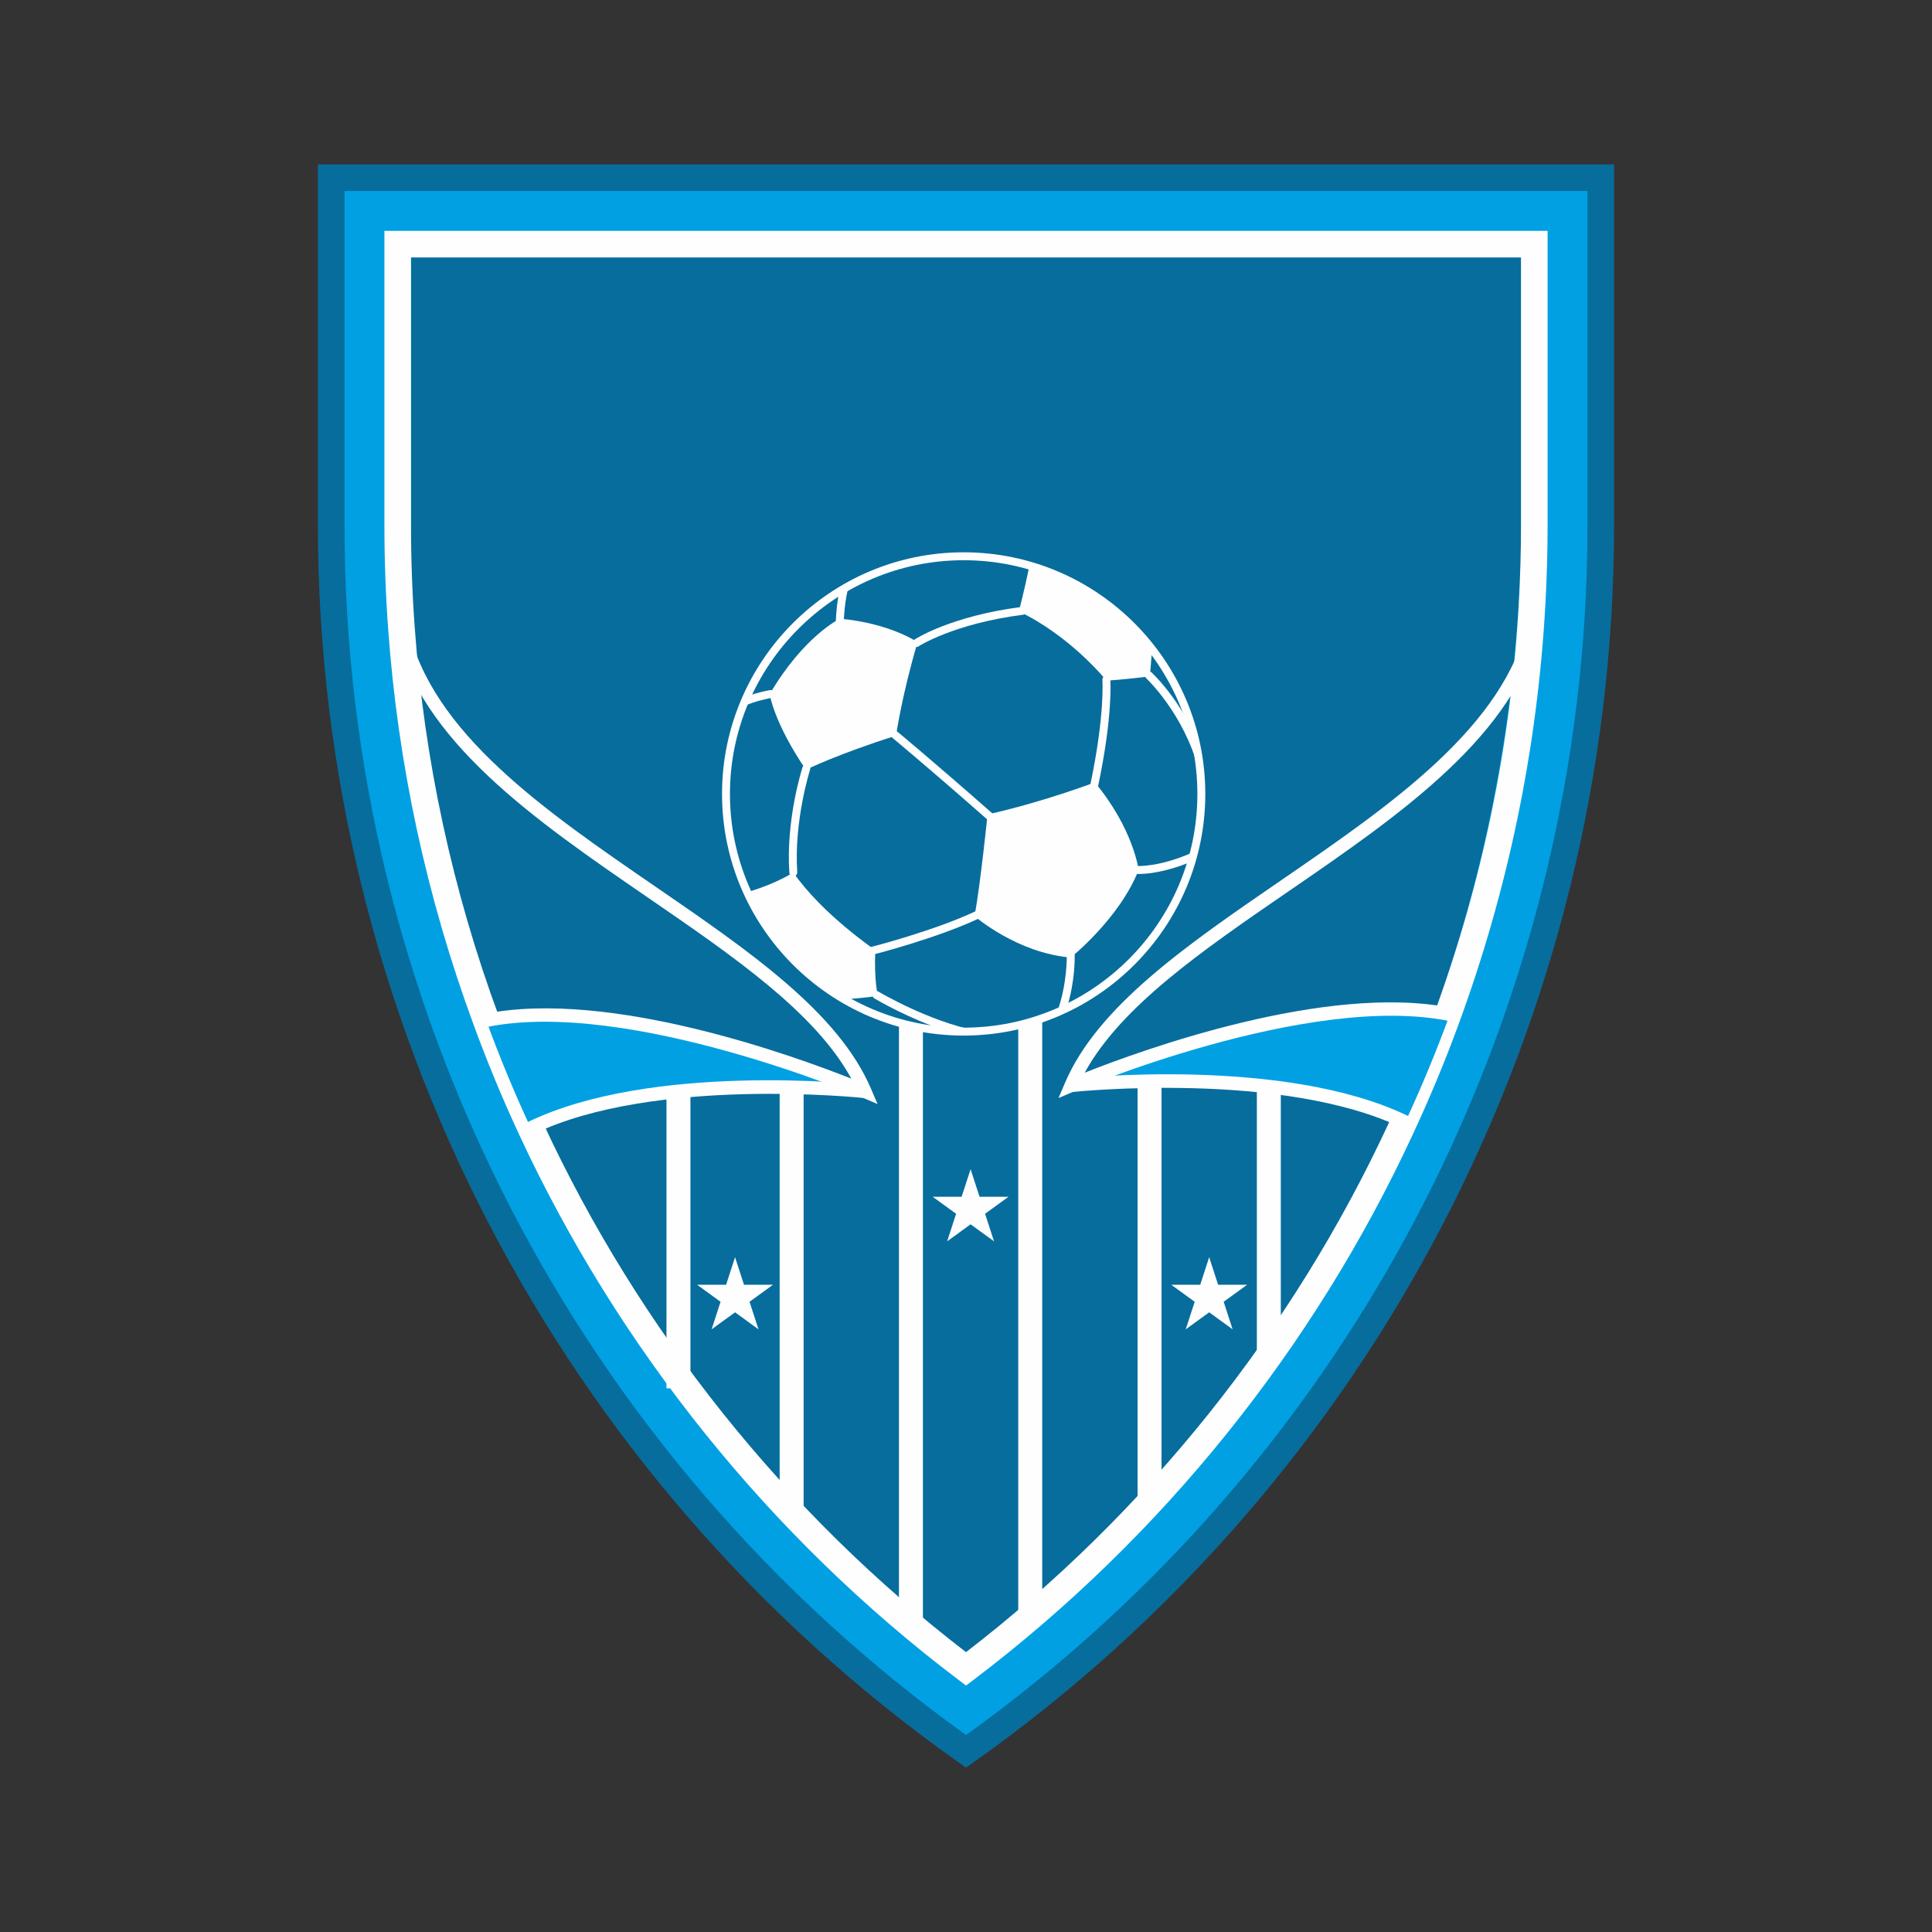
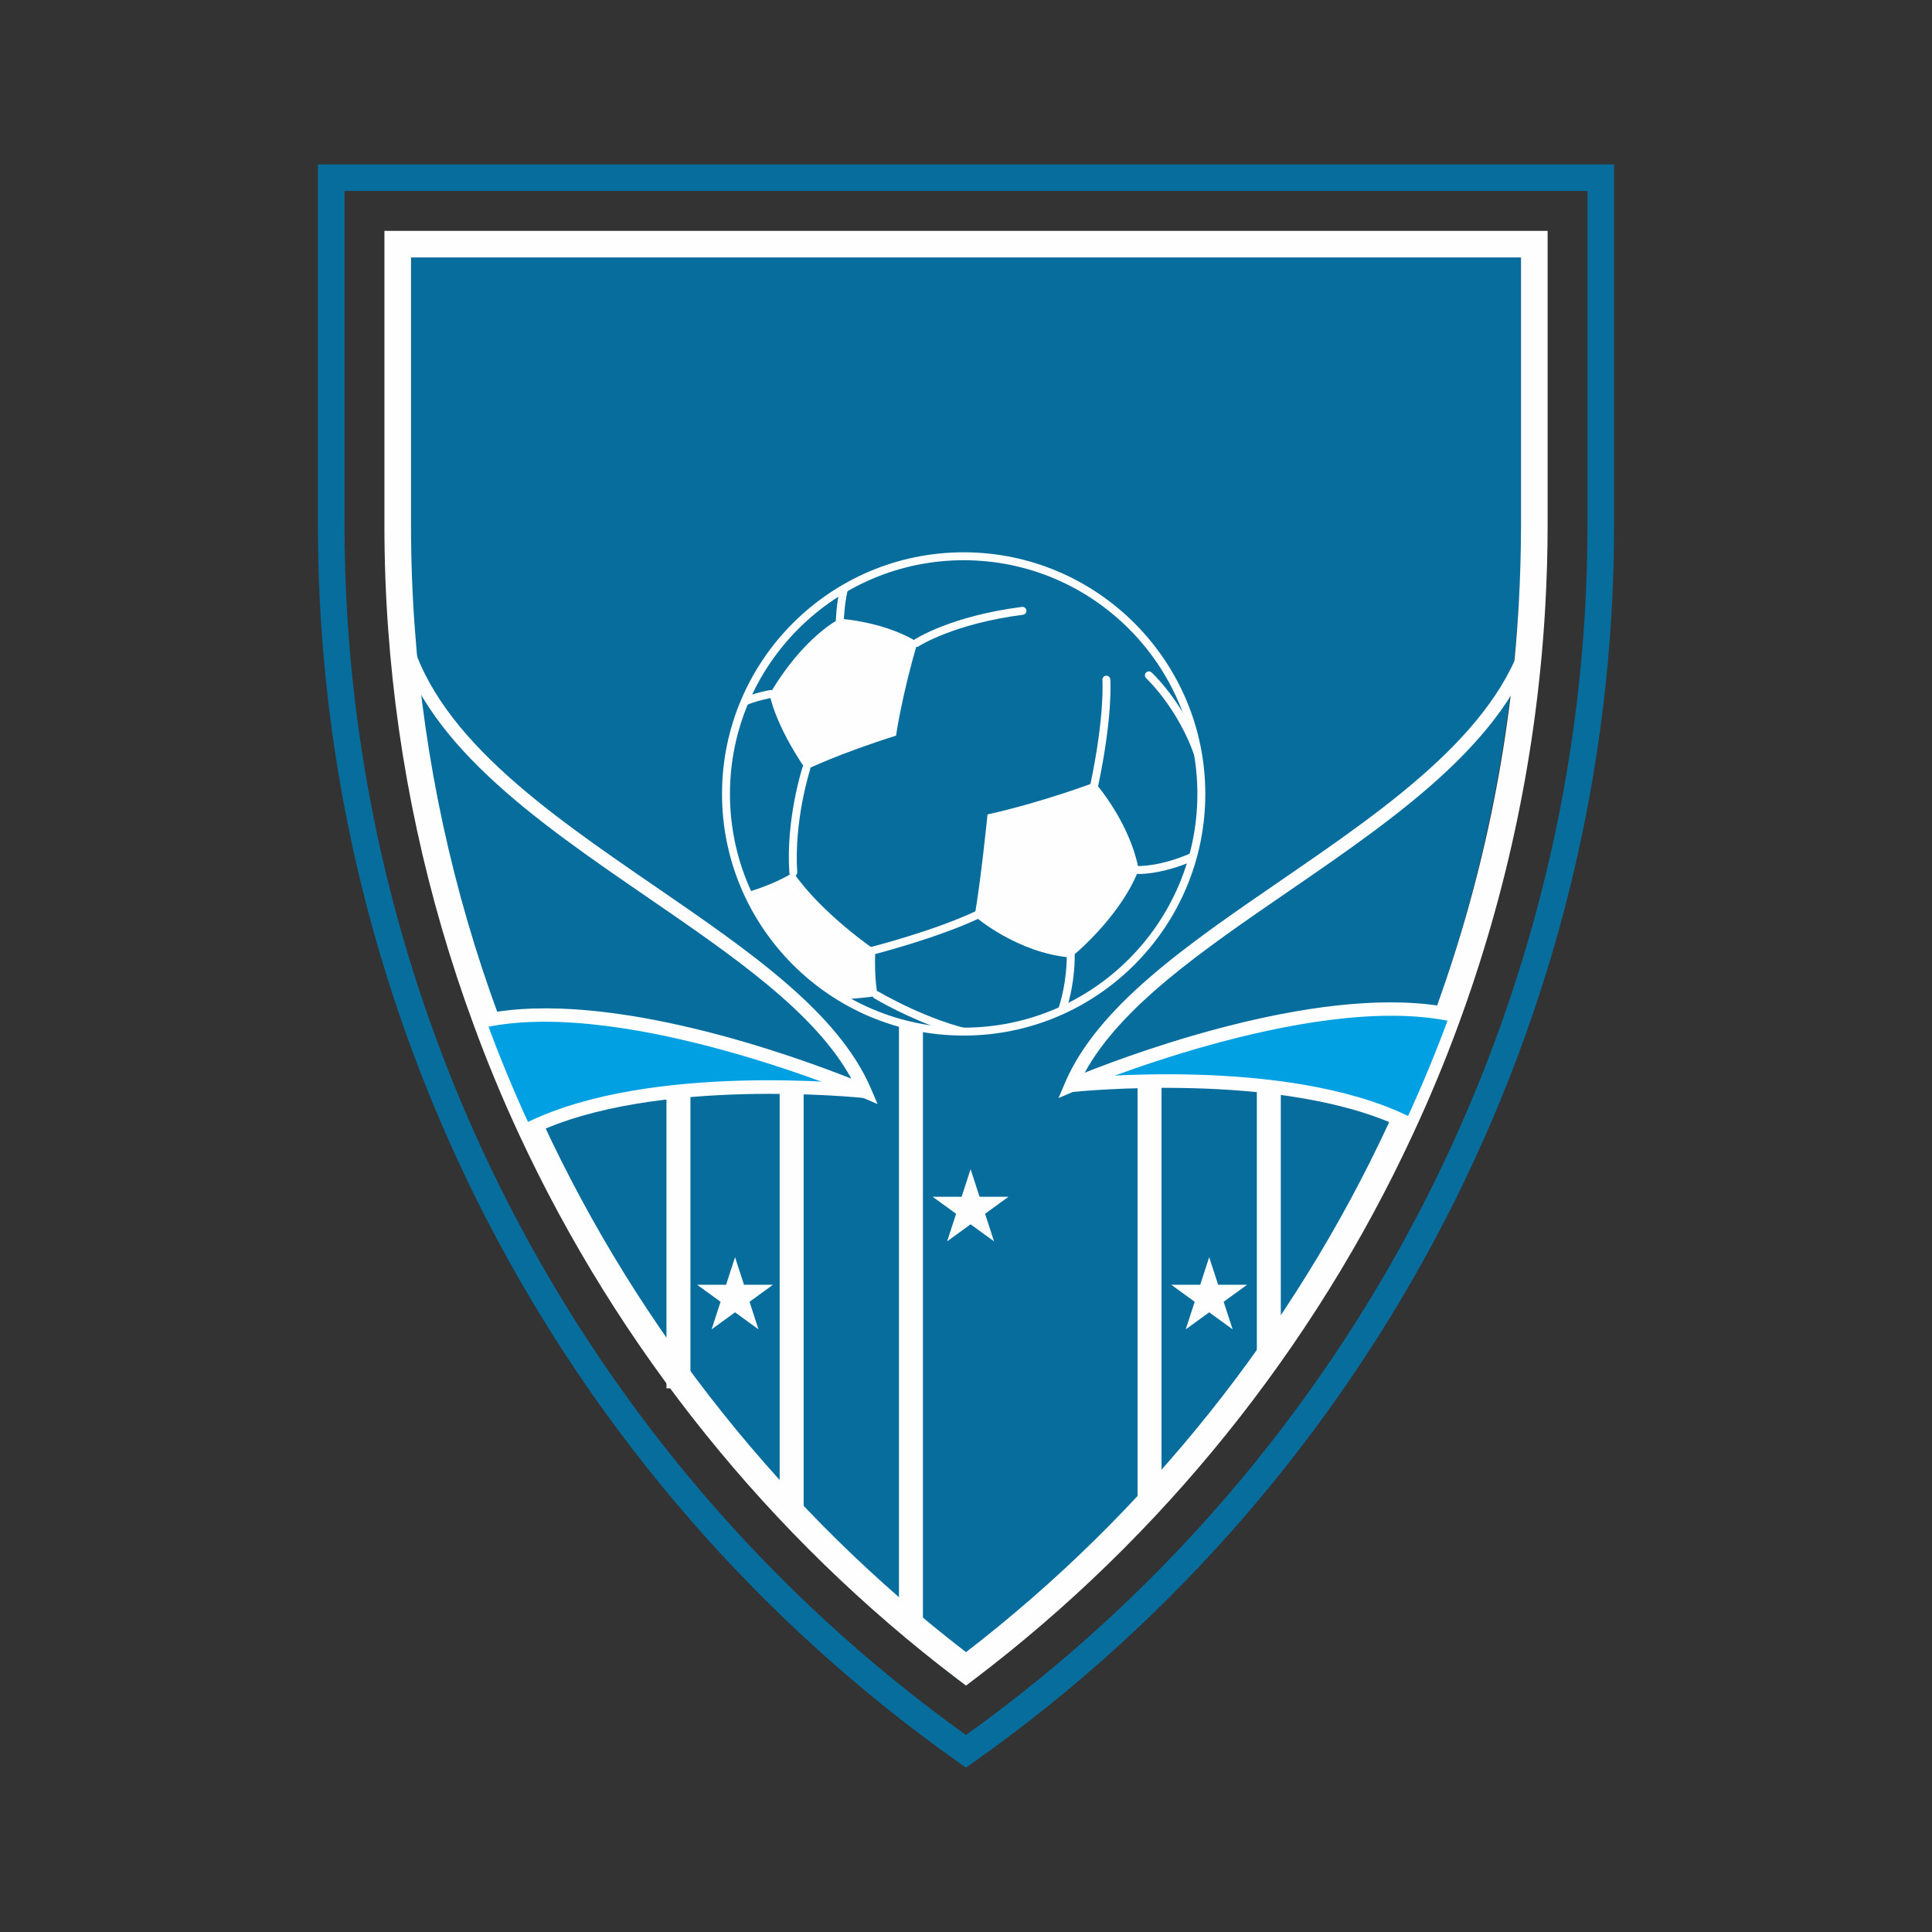
<svg xmlns="http://www.w3.org/2000/svg" xml:space="preserve" width="81.507mm" height="81.507mm" version="1.1" style="shape-rendering:geometricPrecision; text-rendering:geometricPrecision; image-rendering:optimizeQuality; fill-rule:evenodd; clip-rule:evenodd" viewBox="0 0 6340.29 6340.29">
  <rect x="0" y="0" width="6340.29" height="6340.29" fill="#333333" stroke="none" />
  <defs>
    <style type="text/css">
   
    .str0 {stroke:#FEFEFE;stroke-width:78.64;stroke-miterlimit:10}
    .fil6 {fill:none}
    .fil4 {fill:none;fill-rule:nonzero}
    .fil3 {fill:#FEFEFE;fill-rule:nonzero}
    .fil2 {fill:#076D9D;fill-rule:nonzero}
    .fil1 {fill:#076D9D;fill-rule:nonzero}
    .fil5 {fill:#00A0E3;fill-rule:nonzero}
    .fil0 {fill:#00A0E3;fill-rule:nonzero}
   
  </style>
  </defs>
  <g id="Layer_x0020_1">
    <g id="_3818497440">
-       <path class="fil0" d="M3170.15 5747.38l-0.02 0 0 0c-1306.43,-923.59 -2083.18,-2423.94 -2083.18,-4023.88l0 -1140.37 4166.37 0 0 1140.37c0,1599.93 -776.74,3100.29 -2083.18,4023.88z" />
      <path class="fil1" d="M1130.62 626.79l0 1096.71c0,1572.97 761.86,3054.81 2039.53,3970.28 1277.65,-915.49 2039.53,-2397.34 2039.53,-3970.28l0 -1096.71 -4079.06 0zm2039.53 5174.03l-25.2 -17.81c-1315.99,-930.34 -2101.66,-2447.91 -2101.66,-4059.52l0 -1184.04 4253.69 0 0 1184.04c0,1611.6 -785.67,3129.18 -2101.66,4059.52l-25.18 17.81z" />
      <path class="fil2" d="M3170.23 5531.62c-1170.61,-887.36 -1821.35,-2231.56 -1821.35,-3706.09l0 -980.64 3642.69 0 0 993.63c-54.84,1492.6 -740.23,2739.67 -1821.33,3693.1z" />
      <path class="fil3" d="M1348.88 844.89l0 878.81c0,113.65 4.07,226.08 12.09,334.22 31.3,436 123.99,865.11 275.52,1275.57 42.8,117.26 91.55,234.94 144.9,349.91 316,682 795.83,1282.48 1388.8,1738.51 592.85,-456.42 1072.1,-1056 1387.11,-1735.88l0.04 -0.08c53.81,-115.38 102.95,-233.53 146.12,-351.1 160.58,-435.8 255.04,-891.12 280.74,-1353.39 4.88,-87.88 7.35,-174.62 7.35,-257.75l0 -878.81 -3642.69 0zm1821.35 4686.73l-26.38 -19.99c-616.49,-467.02 -1115.01,-1086.53 -1441.67,-1791.51 -54.37,-117.15 -104.07,-237.13 -147.66,-356.56 -154.32,-418.02 -248.78,-855.2 -280.65,-1299.28 -8.16,-110.19 -12.31,-224.81 -12.31,-340.59l0 -966.12 3817.3 0 0 966.12c0,84.73 -2.51,173.09 -7.47,262.6 -26.21,470.94 -122.42,934.8 -285.98,1378.7 -44,119.84 -94.13,240.22 -148.96,357.82 -325.65,702.79 -823.57,1321.36 -1439.88,1788.8l-26.36 19.99z" />
      <path class="fil3" d="M2756 2050.96c-0.12,0 -0.28,0 -0.4,0 -7.2,-0.23 -12.81,-6.22 -12.59,-13.39 0.09,-2.88 1.7,-51.25 11.43,-96.88 10.32,-6.36 20.82,-12.45 31.44,-18.33 -14.58,47.38 -16.86,115.2 -16.89,116 -0.21,7.04 -6,12.6 -12.99,12.6z" />
      <path class="fil3" d="M2451.09 2285.24c36.79,-13.75 73.81,-20.19 75.85,-20.53 7.09,-1.21 13.78,3.55 15,10.63 1.2,7.07 -3.56,13.78 -10.64,15 -0.57,0.09 -55.31,9.64 -94.8,29.44 4.59,-11.65 9.46,-23.17 14.59,-34.55z" />
      <path class="fil3" d="M3007.46 2123.18c-4.25,0 -8.39,-2.06 -10.89,-5.88 -3.94,-6 -2.26,-14.06 3.73,-17.99 4.84,-3.16 120.94,-77.92 353.55,-107.63 7.2,-0.89 13.64,4.15 14.55,11.26 0.9,7.12 -4.13,13.63 -11.25,14.53 -226.71,28.96 -341.46,102.84 -342.58,103.57 -2.2,1.45 -4.68,2.14 -7.11,2.14z" />
      <path class="fil3" d="M3591.31 2588.72c-0.9,0 -1.79,-0.08 -2.69,-0.27 -7.02,-1.47 -11.52,-8.38 -10.04,-15.39 47.54,-226.5 39.26,-340.37 39.18,-341.51 -0.58,-7.13 4.78,-13.41 11.91,-13.98 7.33,-0.57 13.43,4.76 13.99,11.89 0.4,4.72 8.79,118.15 -39.65,348.94 -1.28,6.12 -6.69,10.32 -12.7,10.32z" />
-       <path class="fil3" d="M3250.09 2693.88c-3.06,0 -6.11,-1.07 -8.59,-3.25 -202.27,-177.87 -311.49,-268.1 -312.58,-269.01 -5.55,-4.56 -6.33,-12.76 -1.77,-18.28 4.58,-5.55 12.8,-6.33 18.3,-1.77 1.08,0.9 110.58,91.35 313.21,269.54 5.41,4.74 5.91,12.95 1.18,18.34 -2.56,2.92 -6.15,4.43 -9.75,4.43z" />
      <path class="fil3" d="M2603.35 2876c-6.78,0 -12.5,-5.27 -12.98,-12.13 -11.54,-173.93 41.11,-339.13 43.35,-346.08 2.22,-6.84 9.54,-10.56 16.37,-8.38 6.85,2.21 10.58,9.54 8.38,16.38 -0.53,1.65 -53.35,167.55 -42.15,336.34 0.47,7.16 -4.94,13.37 -12.11,13.84 -0.3,0.02 -0.57,0.02 -0.86,0.02z" />
      <path class="fil3" d="M2861.49 3133.34c-5.8,0 -11.08,-3.94 -12.58,-9.82 -1.77,-6.95 2.43,-14.03 9.4,-15.8 2.04,-0.51 205.79,-52.51 344.1,-117.56 6.49,-3.09 14.26,-0.26 17.31,6.23 3.04,6.49 0.27,14.23 -6.24,17.29 -140.59,66.12 -346.72,118.73 -348.79,119.23 -1.07,0.28 -2.15,0.42 -3.2,0.42z" />
      <path class="fil3" d="M3468.67 3323.05c34.54,-94.28 32.19,-187.04 32.15,-187.99 -0.21,-7.18 5.45,-13.18 12.62,-13.39 0.12,0 0.26,-0.02 0.4,-0.02 6.97,0 12.75,5.56 12.99,12.6 0.11,3.75 2.21,84.11 -25.75,174.1 -10.66,5.15 -21.49,10.03 -32.41,14.7z" />
      <path class="fil3" d="M3106.33 3383.45c-125.11,-40.55 -231.41,-103.7 -236.93,-107 -6.15,-3.69 -8.16,-11.68 -4.47,-17.83 3.68,-6.18 11.66,-8.16 17.84,-4.48 1.63,0.98 166.21,98.74 322.8,128.35 1.49,0.28 2.87,0.81 4.11,1.52 -15.62,0.93 -31.34,1.46 -47.19,1.46 -18.89,0 -37.6,-0.71 -56.16,-2.03z" />
      <path class="fil3" d="M3738.28 2868.1c-4.97,0 -7.83,-0.2 -8.39,-0.24 -7.16,-0.54 -12.52,-6.8 -11.96,-13.97 0.55,-7.13 6.88,-12.48 13.94,-11.96 0.72,0.02 74.16,4.71 187.35,-46.87 -2.71,10.84 -5.64,21.58 -8.8,32.23 -88.38,37.01 -150.41,40.81 -172.14,40.81z" />
      <path class="fil3" d="M3939.08 2532.89c-2.6,-1.69 -4.6,-4.32 -5.45,-7.55 -48.73,-183.83 -170.95,-298.39 -172.17,-299.52 -5.27,-4.88 -5.61,-13.1 -0.73,-18.39 4.9,-5.28 13.09,-5.58 18.36,-0.71 4.06,3.74 78.97,73.99 136.16,193.97 11.6,42.72 19.65,86.9 23.83,132.19z" />
-       <path class="fil3" d="M3630.88 2233.41c46.48,-1.7 142.89,-13.76 142.89,-13.76 3.44,-41.32 6.88,-89.5 6.88,-89.5l0 -0.06c-100.18,-130.06 -240.44,-227.53 -402.36,-274.09 -17.93,89.1 -34.87,150.19 -34.87,150.19 172.15,82.63 287.47,227.22 287.47,227.22z" />
      <path class="fil3" d="M2525.78 2278.18c0,0 14.36,94.68 119.06,247.88 0,0 104.71,-51.65 295.77,-111.9 0,0 18.93,-132.54 70.58,-306.41 0,0 -87.79,-61.97 -254.76,-77.46 0,0 -118.77,56.82 -230.65,247.89z" />
      <path class="fil3" d="M3592.96 2567.53c0,0 -169.99,64.76 -352.12,105.24 0,0 -22.26,220.59 -42.5,333.9 0,0 139.63,121.43 315.7,135.58 0,0 159.86,-127.49 222.61,-287.35 0,0 -16.2,-133.57 -143.69,-287.38z" />
      <path class="fil3" d="M2603.35 2863c0,0 -50.59,34.41 -143.67,62.74l-3.8 10.12c68.73,146.7 181.73,268.38 321.86,348.05 9.55,-3.64 15.85,-6.06 15.85,-6.06 0,0 60.18,-4.82 87.01,-9.89 0,0 -12.57,-53.32 -8.08,-149.98 0,0 -174.04,-117.37 -269.17,-254.98z" />
      <path class="fil3" d="M3162.48 1838.52c-422.92,0 -766.97,344.07 -766.97,766.97 0,422.93 344.05,767 766.97,767 422.91,0 767,-344.07 767,-767 0,-422.9 -344.09,-766.97 -767,-766.97zm0 1559.96c-437.25,0 -792.98,-355.73 -792.98,-792.99 0,-437.25 355.73,-792.98 792.98,-792.98 437.25,0 792.99,355.72 792.99,792.98 0,437.25 -355.73,792.99 -792.99,792.99z" />
      <line class="fil4 str0" x1="2226.51" y1="3576.31" x2="2226.51" y2="4556.02" />
      <line class="fil4 str0" x1="2597.95" y1="3583.84" x2="2597.95" y2="4975.14" />
      <line class="fil4 str0" x1="2989.45" y1="3366.22" x2="2989.45" y2="5316.45" />
-       <line class="fil4 str0" x1="3380.96" y1="3354.47" x2="3380.96" y2="5289.67" />
      <line class="fil4 str0" x1="3772.47" y1="3556.36" x2="3772.47" y2="4931.97" />
      <line class="fil4 str0" x1="4163.95" y1="3566.1" x2="4163.95" y2="4444.76" />
      <polygon class="fil3" points="3185.21,3836.94 3214.59,3927.39 3309.71,3927.39 3232.76,3983.3 3262.15,4073.74 3185.21,4017.84 3108.27,4073.74 3137.65,3983.3 3060.71,3927.39 3155.82,3927.39 " />
      <path class="fil5" d="M2838.43 3581.71c0,0 -692.38,-75.1 -1096.65,120.06 -53.69,-115.69 -102.6,-233.57 -146.24,-353.17 475.84,-95.62 1242.89,233.11 1242.89,233.11z" />
      <path class="fil3" d="M2879.94 3623.24l-50.1 -21.48c-7.62,-3.26 -766.41,-324.9 -1230,-231.77l-11.3 -20.09 -4.15 -21.43 11.15 20.13 -4.31 -21.41c409.79,-82.42 1019,139.81 1202.59,212.66 -118.76,-217.43 -386.43,-401.19 -668.66,-594.98 -368.08,-252.75 -748.75,-514.12 -829.06,-879.04 -5.62,-25.09 -9.75,-51.21 -12.59,-79.78l43.42 -4.36c2.69,26.81 6.55,51.22 11.79,74.68 76.61,348.14 450.03,604.53 811.17,852.51 309.13,212.25 601.12,412.76 708.62,664.25l21.42 50.1z" />
      <path class="fil3" d="M1751.28 3721.41l-25.01 -36.51c2.26,-1.12 4.56,-2.28 7.43,-3.4 403.81,-195.04 1078.57,-124.6 1107.09,-121.49l-4.7 43.41c-6.87,-0.77 -690.94,-72.13 -1084.82,117.99z" />
      <path class="fil5" d="M3515.15 3562.05c0,0 692.38,-75.07 1096.65,120.06 53.71,-115.67 102.6,-233.54 146.25,-353.17 -475.84,-95.61 -1242.9,233.11 -1242.9,233.11z" />
      <path class="fil3" d="M3473.68 3603.57l50.06 -21.45c7.63,-3.26 766.42,-324.92 1230,-231.78l11.3 -20.11 4.17 -21.42 -11.16 20.12 4.32 -21.42c-409.8,-82.41 -1019,139.82 -1202.61,212.7 118.76,-217.43 386.43,-401.2 668.66,-595 368.12,-252.75 748.75,-514.12 829.06,-879.03 5.62,-25.1 9.77,-51.23 12.62,-79.79l-43.44 -4.34c-2.69,26.79 -6.55,51.23 -11.79,74.66 -76.61,348.14 -450.03,604.55 -811.14,852.53 -309.14,212.24 -601.14,412.74 -708.65,664.23l-21.38 50.09z" />
      <path class="fil3" d="M4602.31 3701.77l25 -36.51c-2.26,-1.14 -4.56,-2.28 -7.43,-3.42 -403.8,-195.04 -1078.56,-124.6 -1107.07,-121.49l4.68 43.41c6.86,-0.77 690.94,-72.11 1084.82,118.01z" />
      <polygon class="fil3" points="2412.23,4125.76 2441.62,4216.21 2536.73,4216.21 2459.78,4272.11 2489.17,4362.56 2412.23,4306.66 2335.29,4362.56 2364.68,4272.11 2287.74,4216.21 2382.84,4216.21 " />
      <polygon class="fil3" points="3968.2,4125.76 3997.59,4216.21 4092.7,4216.21 4015.76,4272.11 4045.14,4362.56 3968.2,4306.66 3891.26,4362.56 3920.66,4272.11 3843.71,4216.21 3938.82,4216.21 " />
    </g>
    <rect class="fil6" x="-0" y="-0" width="6340.29" height="6340.29" />
  </g>
</svg>